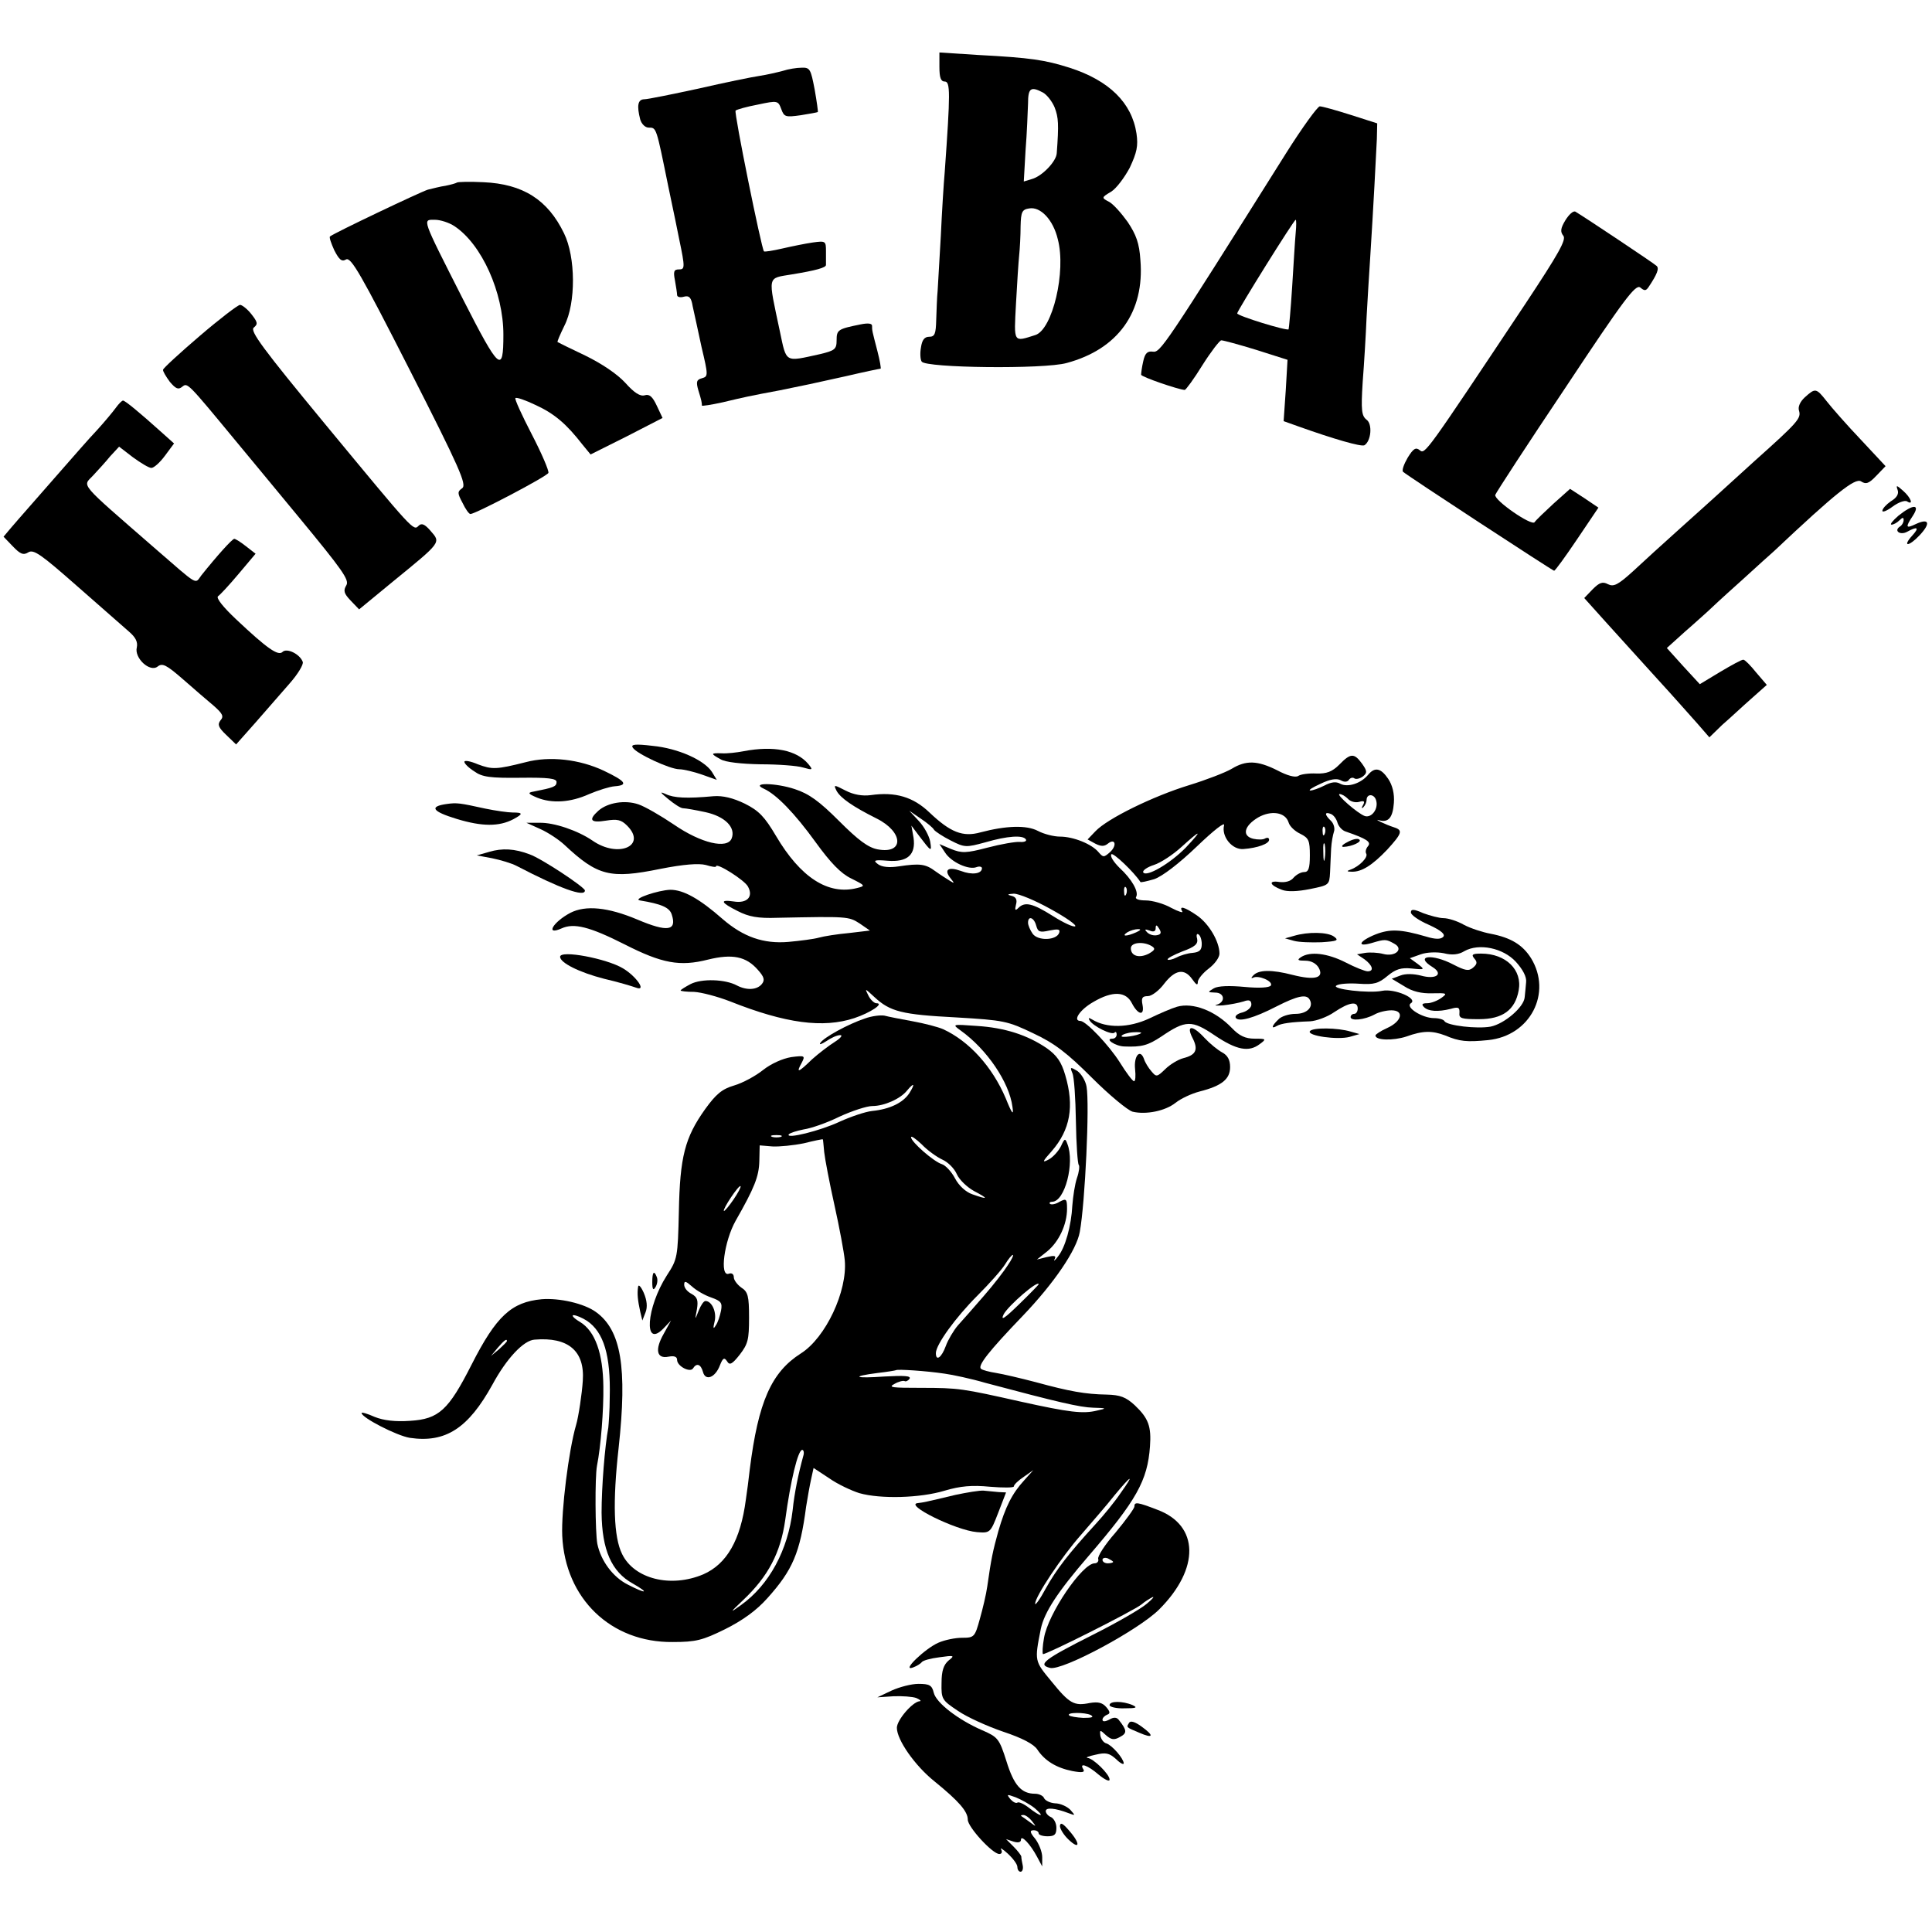
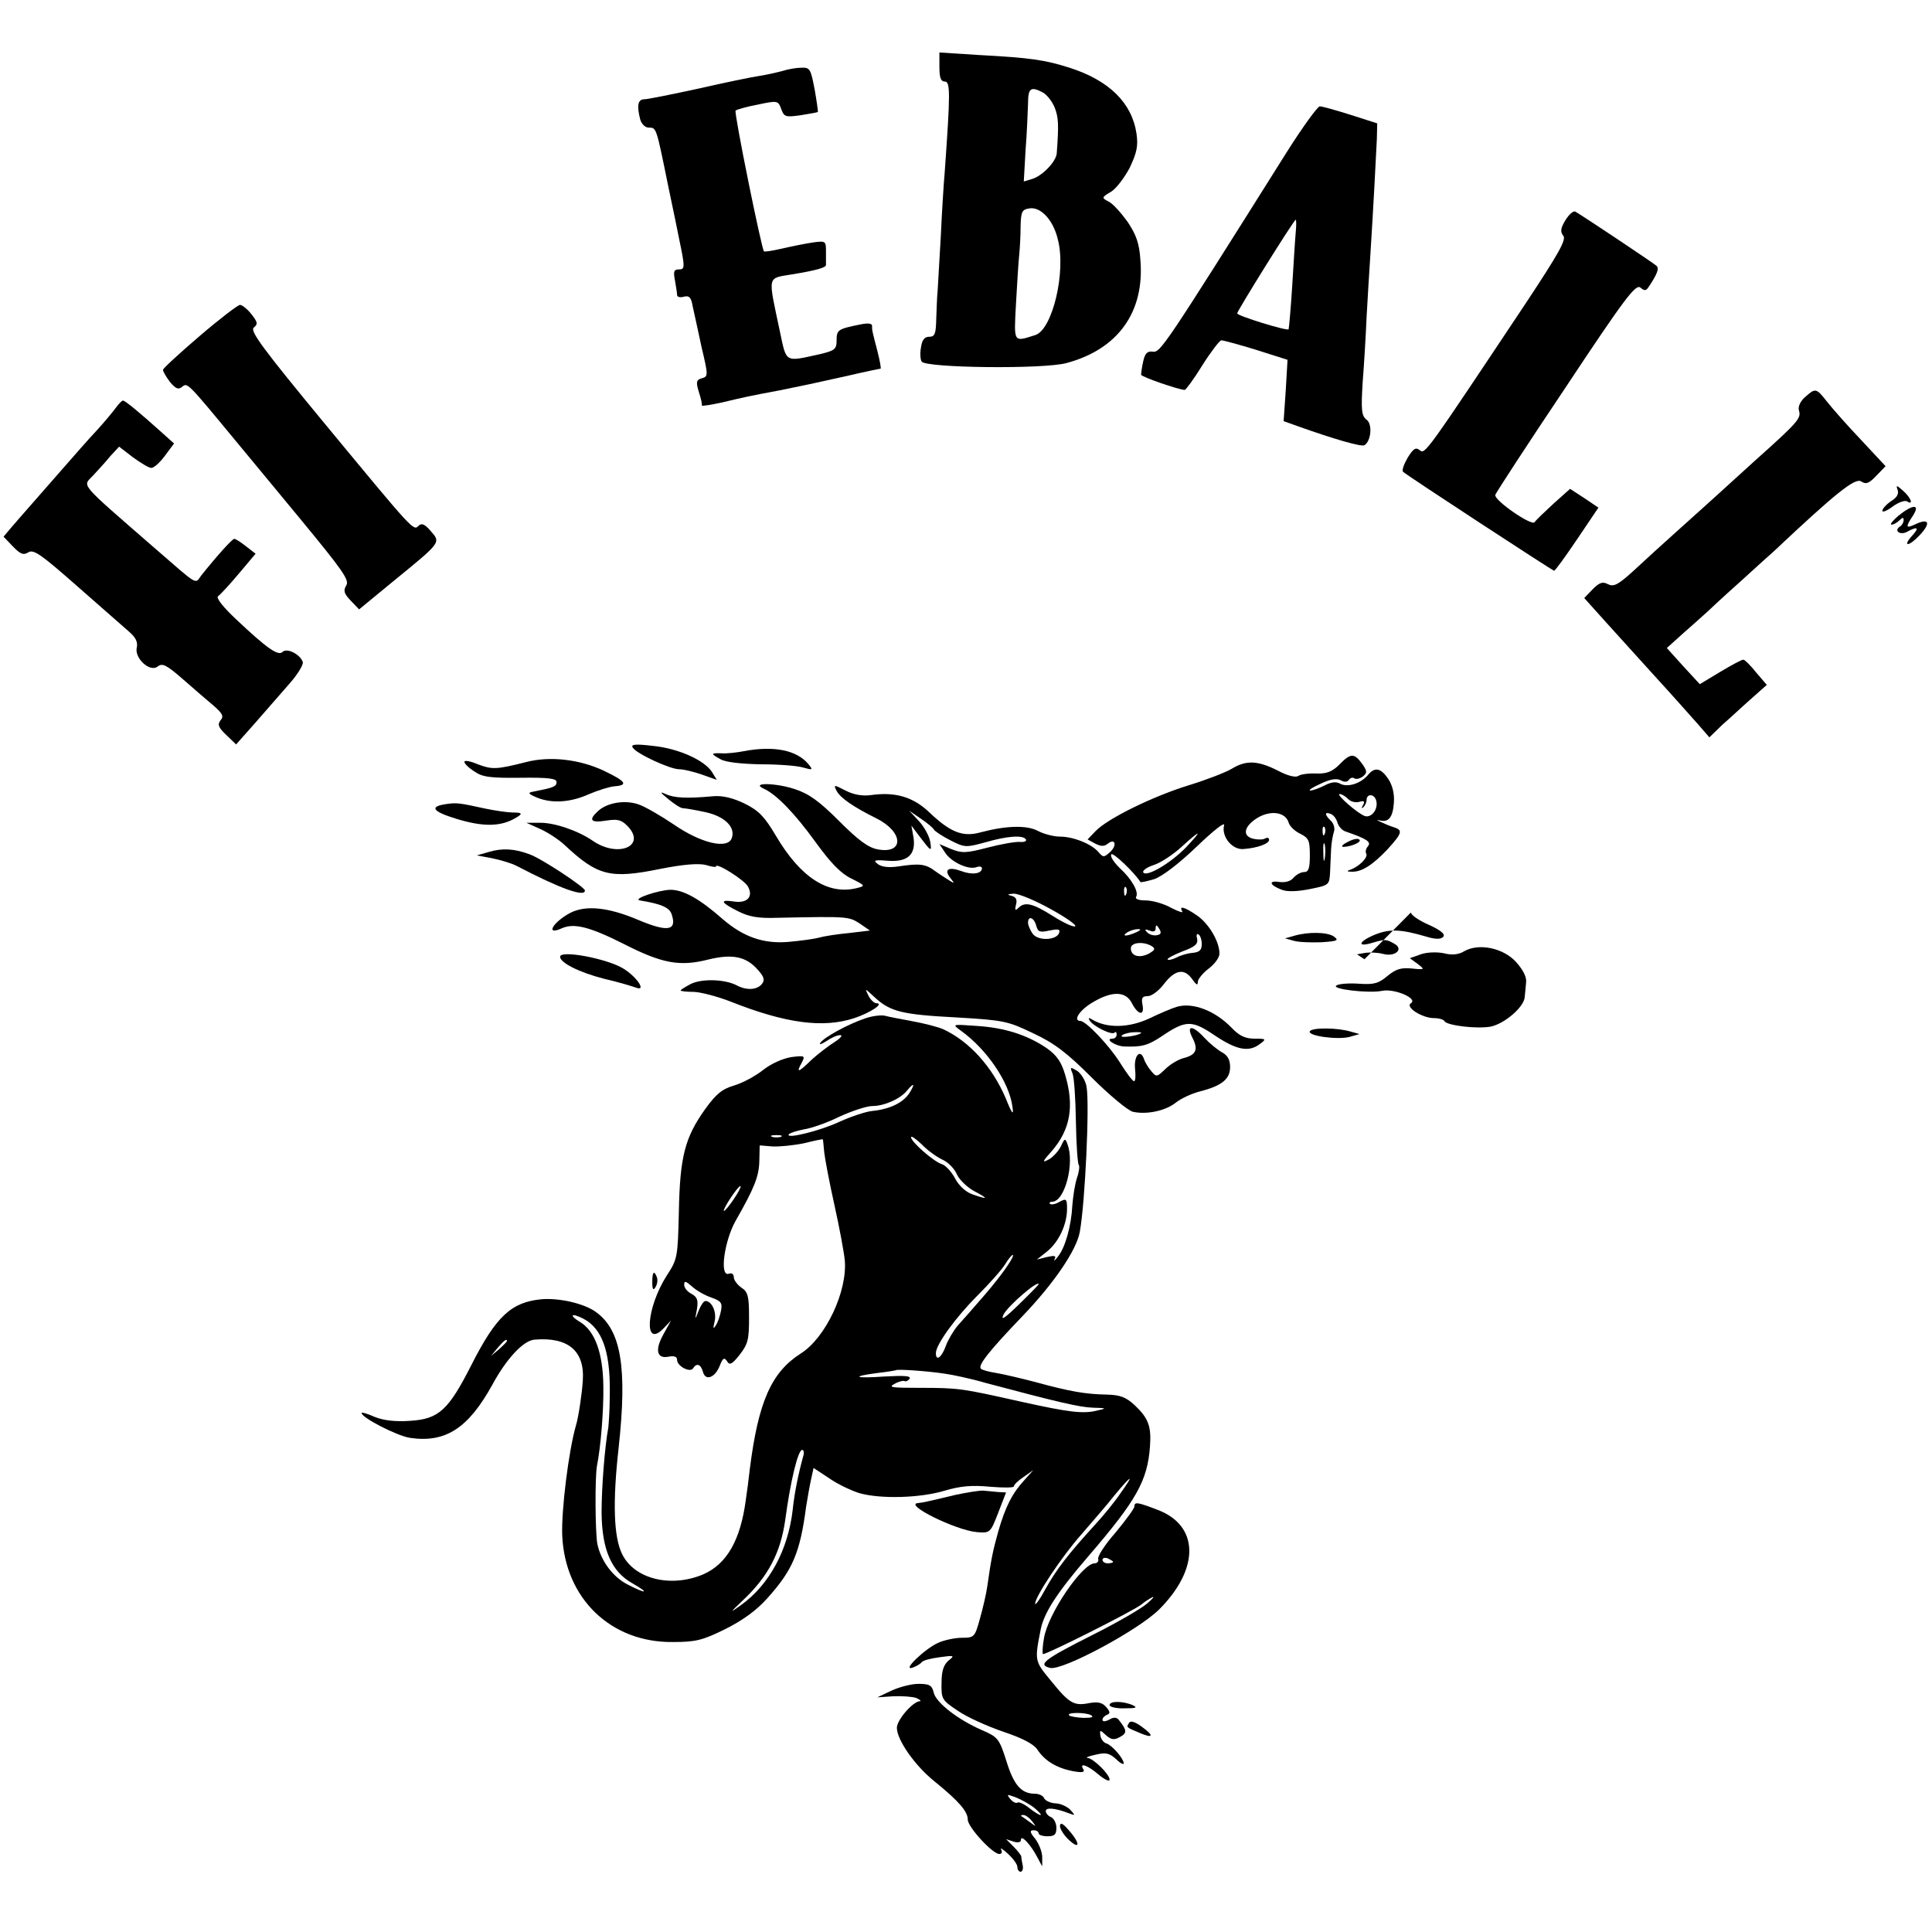
<svg xmlns="http://www.w3.org/2000/svg" version="1.0" width="545pt" height="545pt" viewBox="0 0 545 545" preserveAspectRatio="xMidYMid meet">
  <g transform="translate(0,545) scale(0.1,-0.1)" fill="#000000" stroke="none">
    <path d="M2650 5261 c0 -30 4 -41 15 -41 16 0 16 -31 0 -255 -3 -33 -8 -114 -11 -180 -4 -66 -8 -136 -9 -155 -2 -19 -3 -56 -4 -82 -1 -40 -4 -48 -20 -48 -13 0 -20 -9 -23 -30 -3 -16 -2 -34 2 -40 11 -18 345 -22 409 -4 145 39 220 144 208 290 -3 48 -12 72 -36 108 -18 25 -41 51 -53 57 -21 11 -21 12 6 28 15 9 38 40 53 68 20 43 24 61 19 96 -13 87 -77 150 -189 186 -70 22 -108 28 -259 36 l-108 7 0 -41z m292 -72 c11 -6 26 -25 33 -42 11 -28 12 -48 6 -129 -1 -23 -41 -65 -70 -73 l-23 -7 5 88 c4 49 6 108 7 132 0 44 8 49 42 31z m42 -414 c24 -91 -15 -254 -63 -270 -63 -20 -61 -24 -55 88 3 56 7 118 9 137 2 19 4 56 4 82 1 40 4 47 24 50 32 6 68 -32 81 -87z" />
    <path d="M2208 5250 c-15 -4 -45 -11 -65 -14 -21 -3 -99 -19 -173 -36 -74 -16 -143 -30 -152 -30 -19 0 -22 -18 -12 -57 4 -13 14 -23 24 -23 22 0 21 2 55 -165 15 -71 29 -139 31 -150 17 -81 16 -85 -1 -85 -14 0 -16 -6 -11 -31 3 -17 6 -36 6 -41 0 -6 9 -8 19 -5 15 4 21 -2 25 -27 4 -17 15 -69 25 -115 19 -80 19 -83 1 -88 -15 -4 -17 -10 -10 -34 9 -29 10 -35 10 -43 0 -2 26 2 58 9 63 15 76 18 162 34 78 16 84 17 187 40 51 12 95 21 97 21 2 0 -2 23 -9 50 -15 58 -15 57 -15 71 0 7 -12 8 -32 4 -64 -13 -68 -15 -68 -45 0 -25 -5 -29 -47 -39 -100 -22 -94 -26 -113 64 -34 161 -37 149 34 161 67 11 97 19 96 27 0 4 0 21 0 38 0 29 -1 30 -37 25 -21 -3 -60 -11 -86 -17 -26 -6 -50 -10 -52 -8 -7 8 -85 392 -80 397 3 3 31 11 63 17 56 12 57 11 66 -13 8 -22 12 -23 55 -17 25 4 47 8 48 9 1 1 -3 30 -9 64 -11 57 -13 62 -37 61 -14 0 -38 -4 -53 -9z" />
    <path d="M3628 5018 c-345 -549 -355 -563 -376 -560 -15 2 -22 -4 -27 -27 -4 -17 -6 -34 -6 -38 0 -6 105 -42 123 -43 3 0 26 31 50 70 24 38 48 69 53 70 6 0 50 -12 99 -27 l88 -28 -5 -86 -6 -87 42 -15 c98 -35 177 -58 186 -53 19 12 23 60 6 72 -14 11 -16 26 -11 106 4 51 9 134 11 183 3 50 7 124 10 165 9 140 17 295 19 338 l1 44 -75 24 c-41 13 -80 24 -87 24 -6 0 -49 -59 -95 -132z m27 -225 c-2 -21 -6 -90 -10 -153 -4 -63 -9 -117 -10 -119 -5 -5 -145 38 -145 45 0 7 160 264 165 264 2 0 2 -17 0 -37z" />
-     <path d="M1289 4935 c-3 -2 -17 -6 -32 -9 -15 -2 -37 -8 -50 -11 -20 -6 -266 -123 -276 -132 -3 -2 3 -19 12 -39 14 -27 21 -33 33 -26 14 8 42 -41 180 -312 141 -277 161 -323 148 -333 -14 -10 -14 -14 1 -42 8 -17 18 -31 22 -31 14 0 216 106 220 116 2 6 -19 55 -47 109 -28 54 -49 100 -46 102 3 3 29 -6 58 -20 52 -24 86 -53 131 -111 l23 -28 102 51 101 52 -16 34 c-12 26 -21 34 -34 30 -13 -4 -30 7 -55 35 -23 25 -66 54 -113 77 -42 20 -77 37 -78 38 -2 1 7 21 19 46 33 64 32 194 -1 261 -46 95 -116 139 -227 144 -39 2 -73 1 -75 -1z m-7 -123 c77 -51 138 -187 138 -306 0 -111 -11 -102 -114 100 -118 233 -115 224 -79 224 15 0 40 -8 55 -18z" />
    <path d="M4416 4829 c-14 -23 -15 -33 -6 -44 9 -11 -13 -50 -107 -192 -283 -425 -283 -425 -298 -413 -11 9 -18 5 -34 -21 -11 -19 -17 -36 -13 -40 15 -13 422 -279 426 -279 3 0 32 40 65 89 l60 89 -40 27 -40 26 -47 -42 c-26 -24 -50 -47 -53 -52 -8 -12 -115 62 -111 77 2 6 91 143 199 304 165 249 197 291 210 281 12 -10 16 -10 24 2 24 36 30 52 22 59 -7 7 -205 139 -229 153 -6 3 -18 -8 -28 -24z" />
    <path d="M563 4502 c-56 -48 -103 -91 -103 -95 -1 -4 8 -19 19 -34 17 -20 24 -23 35 -14 15 12 14 13 152 -154 18 -22 98 -118 177 -214 123 -149 143 -177 134 -192 -9 -15 -7 -23 12 -43 l24 -25 96 79 c136 111 135 109 106 142 -17 20 -26 23 -34 15 -15 -15 -12 -18 -265 288 -175 212 -212 262 -200 271 12 10 11 15 -7 38 -11 14 -26 26 -32 26 -7 -1 -58 -40 -114 -88z" />
    <path d="M5091 4329 c-13 -12 -20 -27 -16 -38 6 -21 -3 -32 -125 -141 -52 -47 -101 -92 -110 -100 -9 -8 -54 -49 -100 -90 -46 -41 -106 -96 -134 -122 -42 -38 -54 -44 -70 -36 -15 8 -24 5 -43 -14 l-24 -25 62 -69 c34 -38 99 -109 144 -159 45 -49 96 -107 114 -127 l33 -38 36 35 c21 18 57 52 81 73 l45 40 -30 35 c-16 20 -32 36 -36 36 -4 1 -33 -15 -65 -34 l-58 -35 -47 51 -46 51 51 46 c29 25 57 51 63 56 6 6 48 45 94 86 45 41 88 80 94 85 173 163 229 208 246 197 14 -9 22 -6 43 16 l26 27 -70 75 c-39 41 -82 90 -96 108 -30 38 -32 38 -62 11z" />
    <path d="M327 4300 c-8 -11 -32 -40 -53 -63 -22 -23 -68 -76 -104 -117 -36 -41 -77 -88 -92 -105 -14 -16 -36 -41 -47 -54 l-21 -25 26 -27 c21 -22 30 -26 44 -17 15 9 36 -6 136 -94 66 -58 132 -116 147 -129 20 -17 26 -30 23 -45 -8 -30 37 -72 59 -54 13 10 24 5 71 -36 31 -27 70 -61 87 -75 25 -22 29 -30 19 -41 -9 -12 -6 -20 16 -41 l28 -27 55 62 c30 34 73 84 96 110 23 26 40 54 37 61 -8 22 -45 40 -57 28 -12 -12 -42 8 -132 93 -35 33 -56 59 -50 64 6 4 32 32 58 63 l48 57 -27 21 c-15 12 -30 21 -33 21 -6 0 -49 -48 -93 -103 -19 -25 -5 -33 -133 78 -216 188 -202 172 -173 203 14 15 36 39 49 55 l25 27 39 -30 c22 -16 45 -30 52 -30 7 0 24 15 38 34 l26 35 -38 34 c-59 53 -100 87 -106 87 -3 0 -12 -9 -20 -20z" />
    <path d="M5353 4068 c4 -11 -2 -22 -19 -32 -13 -9 -24 -21 -24 -27 0 -5 13 0 29 12 16 12 34 18 40 15 20 -13 12 10 -11 30 -18 16 -20 16 -15 2z" />
    <path d="M5355 3995 c-16 -14 -25 -25 -19 -25 5 0 15 5 22 12 9 9 12 9 12 1 0 -7 -5 -15 -10 -18 -19 -12 0 -26 20 -15 29 16 35 12 15 -10 -30 -33 -11 -33 20 0 32 34 27 49 -10 32 -29 -14 -31 -10 -9 23 22 34 0 33 -41 0z" />
    <path d="M1785 3341 c10 -17 105 -61 131 -61 12 0 41 -7 64 -15 l42 -15 -14 23 c-22 33 -95 66 -167 73 -50 6 -62 4 -56 -5z" />
    <path d="M2098 3331 c-20 -4 -48 -7 -62 -6 -32 1 -32 -1 -3 -17 13 -8 58 -13 112 -14 50 0 104 -4 120 -9 28 -8 29 -7 15 10 -33 39 -97 52 -182 36z" />
    <path d="M3778 3293 c-20 -20 -36 -26 -65 -25 -21 1 -44 -2 -51 -7 -8 -5 -31 1 -59 16 -56 28 -88 29 -129 4 -17 -10 -71 -31 -120 -46 -101 -31 -230 -94 -264 -130 l-22 -23 22 -12 c16 -8 25 -8 35 0 21 17 27 -5 6 -24 -17 -15 -19 -15 -32 0 -19 23 -71 44 -109 44 -17 0 -45 7 -62 16 -32 17 -90 15 -162 -4 -50 -14 -85 0 -144 56 -46 44 -96 59 -166 49 -23 -3 -48 1 -71 13 -33 17 -34 17 -25 -1 11 -20 45 -44 113 -78 76 -38 78 -101 3 -87 -27 5 -55 26 -109 80 -56 56 -85 77 -125 90 -54 18 -127 19 -87 1 35 -16 86 -68 146 -151 42 -58 71 -88 100 -102 40 -20 41 -21 17 -27 -82 -21 -160 30 -229 147 -32 54 -48 71 -88 91 -33 16 -62 23 -88 21 -76 -7 -112 -5 -135 6 -18 8 -16 5 7 -14 17 -14 35 -26 42 -26 7 0 35 -5 63 -11 55 -12 86 -43 74 -74 -12 -31 -86 -14 -163 39 -37 25 -82 51 -100 57 -38 13 -87 5 -113 -18 -29 -26 -22 -35 21 -28 32 5 43 3 60 -14 57 -57 -25 -93 -98 -42 -41 28 -108 51 -149 50 l-37 0 40 -18 c22 -10 52 -30 67 -44 94 -88 129 -97 271 -68 66 13 108 16 128 11 16 -5 29 -7 29 -4 0 12 81 -39 90 -57 16 -29 -3 -48 -40 -42 -41 6 -37 -3 11 -27 31 -16 57 -21 112 -19 197 4 201 4 232 -16 l29 -20 -59 -7 c-33 -3 -71 -9 -85 -13 -14 -4 -53 -9 -86 -12 -70 -6 -127 14 -185 64 -66 58 -111 83 -148 83 -34 -1 -108 -26 -86 -30 61 -10 84 -20 90 -40 15 -46 -12 -50 -97 -14 -83 35 -146 41 -189 19 -49 -26 -72 -65 -25 -44 35 16 79 5 178 -45 106 -54 156 -63 235 -43 69 17 108 9 141 -29 18 -20 20 -29 11 -40 -14 -17 -43 -18 -70 -4 -33 18 -100 20 -131 4 -15 -8 -28 -16 -28 -18 0 -2 17 -4 38 -4 20 -1 66 -13 102 -27 156 -62 262 -76 350 -47 45 15 86 42 62 42 -6 0 -17 10 -23 23 -10 20 -9 19 17 -5 45 -42 78 -50 231 -58 135 -8 145 -10 218 -45 60 -28 96 -56 165 -125 49 -49 101 -92 115 -96 38 -9 92 2 121 25 15 12 45 26 68 32 63 16 86 35 86 69 0 20 -7 33 -22 41 -13 7 -35 25 -50 41 -34 37 -53 37 -34 0 17 -33 10 -48 -26 -57 -15 -4 -38 -18 -51 -31 -23 -22 -25 -23 -39 -6 -8 9 -18 25 -21 35 -11 30 -29 8 -25 -29 2 -19 1 -34 -3 -34 -4 0 -22 24 -40 53 -31 49 -95 116 -111 117 -23 0 -2 32 37 54 53 31 91 30 108 -4 17 -33 36 -37 30 -5 -4 20 -1 25 15 25 11 0 32 16 46 35 31 40 57 44 79 13 12 -17 16 -19 16 -7 1 8 15 25 31 37 17 13 30 31 30 42 0 34 -30 85 -64 108 -35 24 -51 28 -41 11 4 -5 -10 -1 -31 10 -21 12 -54 21 -72 21 -19 0 -31 4 -27 10 8 14 -12 50 -47 82 -16 16 -27 32 -23 38 4 7 65 -51 82 -78 1 -2 18 2 39 8 23 8 70 44 120 92 48 46 80 71 77 60 -8 -32 23 -70 55 -67 40 3 72 15 72 26 0 6 -5 7 -11 4 -5 -4 -21 -4 -34 -1 -32 8 -26 36 14 60 37 21 77 15 86 -14 3 -11 18 -25 33 -32 24 -12 27 -19 27 -61 0 -37 -4 -47 -16 -47 -9 0 -22 -7 -30 -16 -8 -10 -23 -14 -40 -12 -32 5 -28 -9 7 -22 15 -6 44 -5 79 2 54 11 55 11 57 47 1 20 2 50 3 67 1 18 5 39 8 48 3 8 0 22 -8 30 -19 18 -19 27 -1 20 8 -3 16 -14 19 -25 3 -10 13 -22 24 -25 58 -20 72 -29 62 -41 -6 -7 -8 -16 -5 -21 6 -10 -19 -36 -44 -45 -12 -4 -11 -6 3 -6 28 -1 58 18 100 62 42 46 45 55 20 63 -25 8 -62 26 -42 20 26 -7 38 8 41 49 2 26 -4 50 -16 68 -21 31 -38 34 -57 11 -20 -24 -57 -36 -78 -25 -12 7 -26 5 -45 -5 -16 -8 -33 -14 -40 -14 -6 1 7 9 29 19 27 13 45 16 57 10 10 -6 19 -5 23 1 4 6 11 8 16 4 5 -3 16 0 24 6 12 10 12 15 -3 36 -22 30 -32 30 -64 -3z m24 -96 c7 -8 21 -12 32 -9 14 4 17 2 11 -9 -5 -8 -4 -11 1 -6 5 5 9 14 9 20 0 19 22 18 27 -1 7 -24 -13 -50 -32 -44 -20 7 -83 62 -71 62 6 0 16 -6 23 -13z m-1167 -88 c4 -5 25 -19 47 -30 39 -20 43 -20 98 -5 62 18 106 21 114 8 3 -5 -5 -8 -17 -7 -12 1 -53 -6 -91 -16 -61 -16 -73 -16 -103 -4 l-33 14 16 -24 c17 -27 67 -50 89 -41 8 3 15 1 15 -3 0 -16 -28 -20 -59 -8 -36 13 -49 4 -30 -20 12 -15 12 -16 -1 -8 -8 5 -27 17 -41 27 -28 21 -44 23 -104 14 -26 -4 -47 -2 -58 6 -15 11 -11 13 26 10 57 -5 81 17 74 65 l-6 34 21 -28 c35 -46 37 -48 32 -17 -3 16 -17 42 -32 58 l-27 29 32 -22 c18 -12 35 -26 38 -32z m1102 -11 c-3 -8 -6 -5 -6 6 -1 11 2 17 5 13 3 -3 4 -12 1 -19z m-392 -39 c-44 -45 -111 -84 -120 -70 -3 5 11 15 30 21 19 6 54 29 78 51 55 50 61 50 12 -2z m392 -31 c-2 -13 -4 -5 -4 17 -1 22 1 32 4 23 2 -10 2 -28 0 -40z m-560 -100 c-3 -8 -6 -5 -6 6 -1 11 2 17 5 13 3 -3 4 -12 1 -19z m-214 -42 c44 -24 75 -46 70 -49 -5 -3 -33 10 -63 29 -57 36 -79 41 -97 23 -9 -9 -11 -7 -7 9 4 14 0 22 -13 25 -13 3 -11 5 7 6 14 0 60 -19 103 -43z m-40 -47 c5 -18 10 -20 37 -14 25 5 31 4 28 -6 -7 -22 -60 -24 -75 -3 -7 10 -13 24 -13 31 0 21 17 15 23 -8z m341 -27 c-9 -2 -21 1 -28 8 -8 8 -7 10 7 5 11 -5 17 -2 17 6 0 11 3 11 10 -1 7 -11 5 -16 -6 -18z m-59 8 c-27 -12 -43 -12 -25 0 8 5 22 9 30 9 10 0 8 -3 -5 -9z m185 -33 c0 -17 -6 -23 -26 -25 -14 -1 -34 -7 -45 -13 -12 -6 -23 -8 -25 -6 -3 3 16 13 41 23 36 13 45 21 42 36 -3 10 -1 16 4 12 5 -3 9 -15 9 -27z m-141 -6 c11 -7 9 -11 -8 -21 -27 -14 -51 -7 -51 15 0 17 36 20 59 6z" />
    <path d="M1310 3301 c0 -5 12 -17 28 -27 22 -16 45 -19 130 -18 79 1 102 -2 102 -12 0 -13 -9 -16 -65 -27 -17 -3 -16 -6 10 -17 42 -17 94 -14 147 10 26 11 58 21 72 22 39 3 32 14 -31 44 -68 32 -152 42 -220 24 -83 -21 -95 -21 -135 -6 -21 9 -38 12 -38 7z" />
    <path d="M1260 3182 c-50 -7 -41 -21 28 -42 72 -22 120 -22 160 -1 28 15 28 19 -2 19 -13 0 -48 5 -77 11 -73 16 -80 17 -109 13z" />
    <path d="M3800 3074 c-14 -7 -18 -13 -10 -13 24 1 54 15 44 21 -5 4 -20 0 -34 -8z" />
    <path d="M1380 3047 l-35 -10 43 -8 c24 -5 55 -14 70 -22 121 -63 192 -89 192 -69 0 9 -122 90 -156 102 -42 16 -77 18 -114 7z" />
-     <path d="M3980 2876 c0 -7 23 -23 51 -35 35 -16 47 -27 40 -34 -7 -7 -22 -7 -48 1 -72 21 -102 22 -143 6 -47 -19 -54 -37 -10 -24 37 11 40 11 63 -2 28 -15 3 -38 -31 -29 -15 4 -38 5 -51 3 l-23 -4 21 -14 c23 -17 28 -34 9 -34 -7 0 -35 11 -62 25 -51 26 -100 32 -126 15 -12 -8 -9 -10 12 -10 17 0 31 -8 38 -20 16 -29 -11 -36 -74 -20 -58 15 -96 15 -111 -2 -6 -6 -6 -9 0 -6 15 8 57 -10 50 -22 -4 -6 -32 -8 -74 -4 -43 4 -75 3 -87 -4 -18 -11 -18 -11 4 -12 26 0 30 -26 5 -34 -10 -3 -2 -3 17 -2 19 2 45 7 58 11 16 6 22 3 22 -9 0 -8 -11 -18 -25 -22 -14 -3 -22 -10 -19 -15 8 -13 51 -1 115 32 59 30 84 35 93 20 13 -21 -7 -41 -39 -41 -19 0 -41 -7 -49 -16 -19 -18 -21 -28 -4 -18 12 7 39 11 94 13 17 1 48 12 68 26 42 28 66 32 66 10 0 -8 -4 -15 -10 -15 -5 0 -10 -4 -10 -9 0 -12 39 -8 67 7 12 7 34 12 48 12 37 0 30 -31 -12 -50 -18 -8 -33 -18 -33 -21 0 -14 50 -15 87 -3 47 17 73 17 110 3 40 -17 61 -19 121 -13 119 12 181 133 121 231 -24 38 -57 58 -114 69 -22 4 -56 15 -75 25 -19 11 -45 19 -58 19 -12 0 -38 7 -57 14 -27 12 -35 12 -35 2z m296 -139 c20 -22 31 -43 29 -58 -1 -13 -3 -32 -4 -42 -2 -28 -57 -75 -96 -83 -39 -7 -122 3 -130 15 -2 5 -16 9 -30 9 -33 0 -82 31 -65 42 21 13 -46 42 -81 35 -37 -8 -146 5 -129 15 7 5 36 7 64 5 42 -3 55 1 80 22 23 19 38 24 68 21 38 -4 38 -3 17 13 l-22 16 31 11 c17 6 45 7 65 3 23 -6 42 -4 58 6 41 23 109 9 145 -30z" />
+     <path d="M3980 2876 c0 -7 23 -23 51 -35 35 -16 47 -27 40 -34 -7 -7 -22 -7 -48 1 -72 21 -102 22 -143 6 -47 -19 -54 -37 -10 -24 37 11 40 11 63 -2 28 -15 3 -38 -31 -29 -15 4 -38 5 -51 3 l-23 -4 21 -14 z m296 -139 c20 -22 31 -43 29 -58 -1 -13 -3 -32 -4 -42 -2 -28 -57 -75 -96 -83 -39 -7 -122 3 -130 15 -2 5 -16 9 -30 9 -33 0 -82 31 -65 42 21 13 -46 42 -81 35 -37 -8 -146 5 -129 15 7 5 36 7 64 5 42 -3 55 1 80 22 23 19 38 24 68 21 38 -4 38 -3 17 13 l-22 16 31 11 c17 6 45 7 65 3 23 -6 42 -4 58 6 41 23 109 9 145 -30z" />
    <path d="M4159 2746 c9 -10 8 -16 -4 -26 -12 -10 -22 -8 -55 9 -61 32 -111 25 -59 -7 32 -20 10 -36 -33 -24 -20 5 -43 6 -58 0 l-24 -9 35 -21 c23 -15 49 -21 79 -20 42 1 44 0 26 -13 -11 -8 -29 -15 -40 -15 -14 0 -17 -3 -9 -11 12 -12 39 -14 75 -5 21 6 26 5 25 -11 -2 -16 6 -18 55 -18 67 0 102 26 112 81 11 58 -36 104 -106 104 -25 0 -28 -3 -19 -14z" />
    <path d="M3650 2810 l-25 -7 25 -7 c14 -4 49 -5 78 -4 44 3 50 5 35 16 -18 13 -73 14 -113 2z" />
    <path d="M1580 2751 c0 -17 54 -44 124 -62 39 -9 79 -21 90 -25 31 -12 2 31 -36 54 -46 28 -178 53 -178 33z" />
    <path d="M3320 2610 c-14 -4 -49 -19 -78 -33 -58 -27 -120 -28 -161 -3 -10 6 -12 5 -7 -3 10 -16 62 -42 70 -34 3 4 6 1 6 -5 0 -7 -5 -12 -12 -12 -23 0 8 -21 33 -22 50 -2 67 3 105 28 69 47 86 47 151 3 61 -41 96 -48 127 -24 19 14 18 15 -15 15 -26 0 -43 8 -64 30 -47 49 -110 73 -155 60z m-101 -74 c-8 -8 -60 -15 -55 -8 2 4 17 9 32 10 15 1 25 0 23 -2z" />
    <path d="M2440 2577 c-48 -16 -117 -54 -126 -69 -4 -6 3 -4 17 5 13 9 30 17 39 17 8 0 2 -8 -15 -19 -16 -10 -45 -32 -64 -49 -39 -38 -46 -40 -30 -11 11 21 10 22 -29 17 -24 -4 -56 -18 -79 -36 -21 -17 -58 -37 -82 -44 -34 -10 -51 -24 -82 -67 -57 -80 -71 -134 -74 -289 -3 -129 -4 -134 -34 -180 -58 -91 -66 -207 -10 -150 l22 23 -21 -38 c-25 -44 -20 -71 14 -64 16 3 24 0 24 -9 0 -18 37 -37 45 -24 10 16 22 12 28 -10 7 -27 35 -16 48 19 8 20 12 23 20 11 7 -12 14 -9 36 19 23 30 26 42 26 104 0 61 -3 73 -22 85 -11 8 -21 21 -21 29 0 9 -6 13 -14 10 -27 -10 -13 92 19 149 53 93 66 125 67 169 l1 44 36 -3 c20 -1 60 3 89 9 28 7 52 12 53 11 1 0 2 -17 4 -36 2 -19 15 -87 29 -150 14 -63 27 -133 29 -155 8 -87 -54 -219 -124 -263 -83 -53 -120 -136 -144 -327 -3 -27 -8 -66 -11 -85 -15 -115 -54 -182 -120 -211 -92 -39 -195 -13 -229 57 -24 48 -27 147 -10 299 25 228 7 333 -64 384 -33 24 -103 40 -153 36 -85 -8 -128 -47 -198 -185 -65 -128 -92 -153 -173 -158 -42 -3 -75 1 -100 11 -20 9 -37 14 -37 11 0 -13 99 -64 136 -70 101 -15 165 27 233 150 40 74 88 125 119 127 95 8 142 -32 136 -116 -2 -34 -12 -102 -19 -125 -21 -72 -42 -242 -39 -312 8 -177 137 -302 312 -300 65 0 84 5 147 36 50 25 89 53 120 88 71 79 92 128 109 258 4 25 10 59 14 77 l7 32 44 -29 c24 -17 63 -35 85 -42 60 -17 172 -14 241 7 44 13 77 16 128 11 37 -3 67 -3 67 1 0 5 13 17 28 27 l27 19 -26 -29 c-34 -37 -53 -75 -73 -144 -15 -54 -20 -77 -31 -155 -3 -22 -13 -64 -21 -92 -14 -51 -16 -53 -50 -53 -19 0 -49 -6 -67 -14 -37 -16 -106 -82 -72 -70 11 4 22 11 25 15 3 5 26 11 50 14 42 6 44 5 26 -9 -14 -12 -20 -29 -20 -63 -1 -46 1 -49 46 -79 26 -18 84 -44 128 -59 54 -18 86 -35 96 -50 21 -32 54 -52 99 -61 27 -5 36 -4 31 5 -13 20 12 12 43 -15 17 -14 31 -21 31 -14 0 15 -46 60 -62 61 -7 1 3 5 22 9 29 7 39 5 58 -12 12 -12 22 -17 22 -12 -1 14 -33 51 -49 56 -8 2 -15 12 -17 22 -2 17 -1 17 16 1 15 -13 23 -14 39 -5 21 11 20 19 -2 47 -6 9 -15 10 -28 2 -12 -6 -19 -6 -19 0 0 5 6 11 13 14 9 3 9 8 -2 21 -11 13 -23 16 -47 12 -44 -9 -57 -2 -108 61 -48 58 -48 57 -30 148 10 47 47 104 135 206 135 157 166 212 173 309 4 56 -4 79 -43 116 -25 23 -41 29 -79 30 -60 1 -105 9 -200 35 -42 11 -93 23 -112 26 -19 3 -39 8 -43 12 -9 9 21 48 118 149 89 93 152 186 161 237 15 82 28 360 19 410 -3 17 -15 36 -26 44 -20 12 -21 11 -14 -6 5 -10 9 -71 10 -136 1 -65 5 -120 8 -123 3 -3 1 -20 -5 -37 -6 -18 -11 -52 -13 -77 -3 -58 -20 -120 -41 -145 -8 -11 -13 -14 -9 -7 5 10 0 11 -22 6 l-28 -7 29 23 c33 27 56 76 56 120 0 28 -2 30 -21 20 -11 -7 -23 -9 -27 -6 -3 3 0 6 6 6 36 0 64 110 43 163 -6 17 -8 16 -18 -6 -7 -14 -22 -31 -35 -38 -19 -10 -18 -6 9 24 52 60 64 126 38 214 -11 38 -24 56 -52 76 -54 37 -118 58 -198 63 -69 5 -70 5 -45 -13 74 -53 137 -146 146 -215 4 -26 -1 -21 -19 24 -38 89 -103 161 -177 195 -14 6 -52 16 -85 22 -33 6 -69 13 -80 16 -11 2 -36 -1 -55 -8z m125 -211 c-18 -27 -55 -45 -105 -50 -19 -2 -60 -16 -91 -30 -55 -26 -153 -50 -144 -36 3 4 22 10 42 14 21 3 67 19 101 36 35 16 77 30 93 30 33 0 79 20 98 44 20 24 23 19 6 -8z m-362 -123 c-7 -2 -19 -2 -25 0 -7 3 -2 5 12 5 14 0 19 -2 13 -5z m455 -64 c16 -7 34 -25 41 -41 7 -16 29 -37 49 -48 42 -22 40 -25 -5 -9 -18 6 -38 24 -49 45 -10 19 -27 37 -37 40 -23 7 -87 63 -87 76 0 5 13 -4 30 -20 16 -17 43 -36 58 -43z m-589 -113 c-13 -19 -25 -33 -27 -32 -4 5 42 74 47 70 2 -2 -7 -19 -20 -38z m774 -185 c-10 -16 -40 -55 -68 -87 -27 -31 -60 -69 -73 -83 -12 -14 -28 -41 -34 -58 -12 -33 -28 -44 -28 -20 0 24 56 101 117 162 33 33 68 72 78 88 9 15 19 27 22 27 3 0 -3 -13 -14 -29z m-837 -91 c28 -10 32 -15 28 -37 -3 -15 -9 -34 -15 -42 -7 -12 -8 -8 -3 12 6 26 -8 57 -26 57 -5 0 -13 -12 -19 -27 -11 -28 -11 -28 -5 4 4 25 1 34 -15 43 -12 6 -21 17 -21 26 0 12 5 10 22 -5 12 -11 36 -25 54 -31z m924 37 c0 -1 -25 -27 -56 -57 -40 -39 -52 -47 -43 -28 13 25 99 99 99 85z m-1274 -103 c47 -32 67 -97 64 -216 0 -37 -3 -75 -4 -85 -10 -54 -19 -168 -19 -240 1 -105 28 -167 88 -200 49 -28 38 -30 -14 -3 -42 21 -76 67 -86 115 -6 33 -7 188 -1 220 11 55 19 158 18 224 -1 93 -23 156 -66 182 -17 10 -25 19 -18 19 7 0 24 -7 38 -16z m-226 -57 c0 -2 -10 -12 -22 -23 l-23 -19 19 23 c18 21 26 27 26 19z m1235 -92 c22 -3 74 -14 115 -26 203 -54 266 -69 304 -70 38 -1 39 -2 11 -8 -40 -10 -79 -5 -215 25 -165 37 -175 39 -282 39 -81 0 -94 1 -75 11 12 7 25 10 29 8 3 -2 10 1 14 7 4 8 -15 9 -71 6 -84 -6 -97 0 -19 10 27 3 50 7 52 8 4 3 84 -2 137 -10z m-399 -232 c-14 -51 -25 -104 -30 -153 -13 -112 -66 -211 -146 -268 -32 -23 -32 -22 6 14 71 67 106 134 119 226 15 111 36 198 48 198 4 0 6 -8 3 -17z m895 -105 c-16 -24 -48 -63 -71 -88 -75 -82 -110 -127 -140 -181 -16 -30 -30 -49 -30 -43 0 20 75 133 130 195 30 35 73 84 94 111 49 59 57 62 17 6z m-84 -626 c10 -6 3 -8 -21 -8 -19 1 -37 4 -40 7 -9 9 45 9 61 1z" />
    <path d="M3695 2541 c-8 -13 78 -25 112 -16 l28 8 -25 7 c-36 11 -108 12 -115 1z" />
    <path d="M1840 1833 c0 -21 3 -24 9 -14 5 8 7 20 4 28 -8 21 -13 15 -13 -14z" />
-     <path d="M1800 1820 c-3 -19 -1 -38 6 -70 l6 -25 9 23 c6 15 4 34 -5 55 -8 18 -15 25 -16 17z" />
    <path d="M2695 1233 c-88 -21 -89 -21 -105 -23 -43 -3 106 -77 166 -82 37 -3 38 -2 60 55 l22 57 -21 1 c-12 1 -31 3 -42 4 -11 1 -47 -5 -80 -12z" />
    <path d="M3200 1200 c0 -5 -24 -38 -53 -73 -30 -34 -52 -68 -49 -75 2 -6 -3 -12 -10 -12 -35 0 -132 -143 -143 -211 -4 -22 -5 -42 -3 -45 5 -4 256 122 278 140 8 7 22 16 30 20 8 4 2 -4 -15 -18 -16 -14 -85 -54 -153 -88 -137 -69 -156 -84 -120 -93 34 -9 250 107 308 165 115 115 113 237 -5 281 -57 22 -65 23 -65 9z m-60 -156 c0 -2 -7 -4 -15 -4 -8 0 -15 4 -15 10 0 5 7 7 15 4 8 -4 15 -8 15 -10z" />
    <path d="M2515 681 l-40 -19 45 3 c25 1 54 -1 65 -5 11 -5 15 -9 9 -9 -20 -2 -64 -53 -64 -75 0 -34 51 -107 106 -151 69 -56 94 -85 94 -108 0 -21 70 -97 89 -97 7 0 9 6 5 13 -4 6 5 1 19 -12 15 -14 27 -30 27 -38 0 -7 4 -13 9 -13 5 0 8 8 6 18 -2 9 -4 20 -4 25 -1 4 -10 16 -22 28 l-21 21 21 -7 c13 -4 21 -2 21 5 0 16 27 -13 45 -47 l15 -28 0 26 c0 15 -9 37 -19 51 -16 19 -17 25 -5 25 8 0 14 -4 14 -9 0 -4 11 -8 25 -8 20 0 25 5 25 24 0 13 -7 26 -15 30 -8 3 -15 11 -15 17 0 11 26 9 65 -6 19 -7 19 -7 4 10 -9 9 -28 18 -43 18 -14 1 -28 8 -31 15 -2 6 -14 12 -25 12 -39 0 -60 24 -81 92 -20 63 -24 68 -68 87 -67 29 -130 77 -137 106 -5 21 -12 25 -43 25 -20 0 -54 -9 -76 -19z m403 -331 c13 -11 21 -20 17 -20 -4 0 -18 9 -32 20 -14 11 -29 18 -33 15 -4 -3 -13 2 -20 10 -11 14 -10 14 15 5 15 -6 39 -19 53 -30z m-7 -37 c13 -17 13 -17 -6 -3 -11 8 -22 16 -24 17 -2 2 0 3 6 3 6 0 17 -8 24 -17z" />
    <path d="M3130 640 c0 -5 19 -10 43 -9 32 0 37 2 22 9 -28 12 -65 12 -65 0z" />
    <path d="M3185 590 c-8 -13 -9 -12 29 -28 39 -17 43 -9 7 17 -19 14 -32 18 -36 11z" />
    <path d="M2990 299 c0 -8 11 -26 25 -39 32 -30 33 -10 0 27 -17 20 -24 23 -25 12z" />
  </g>
</svg>